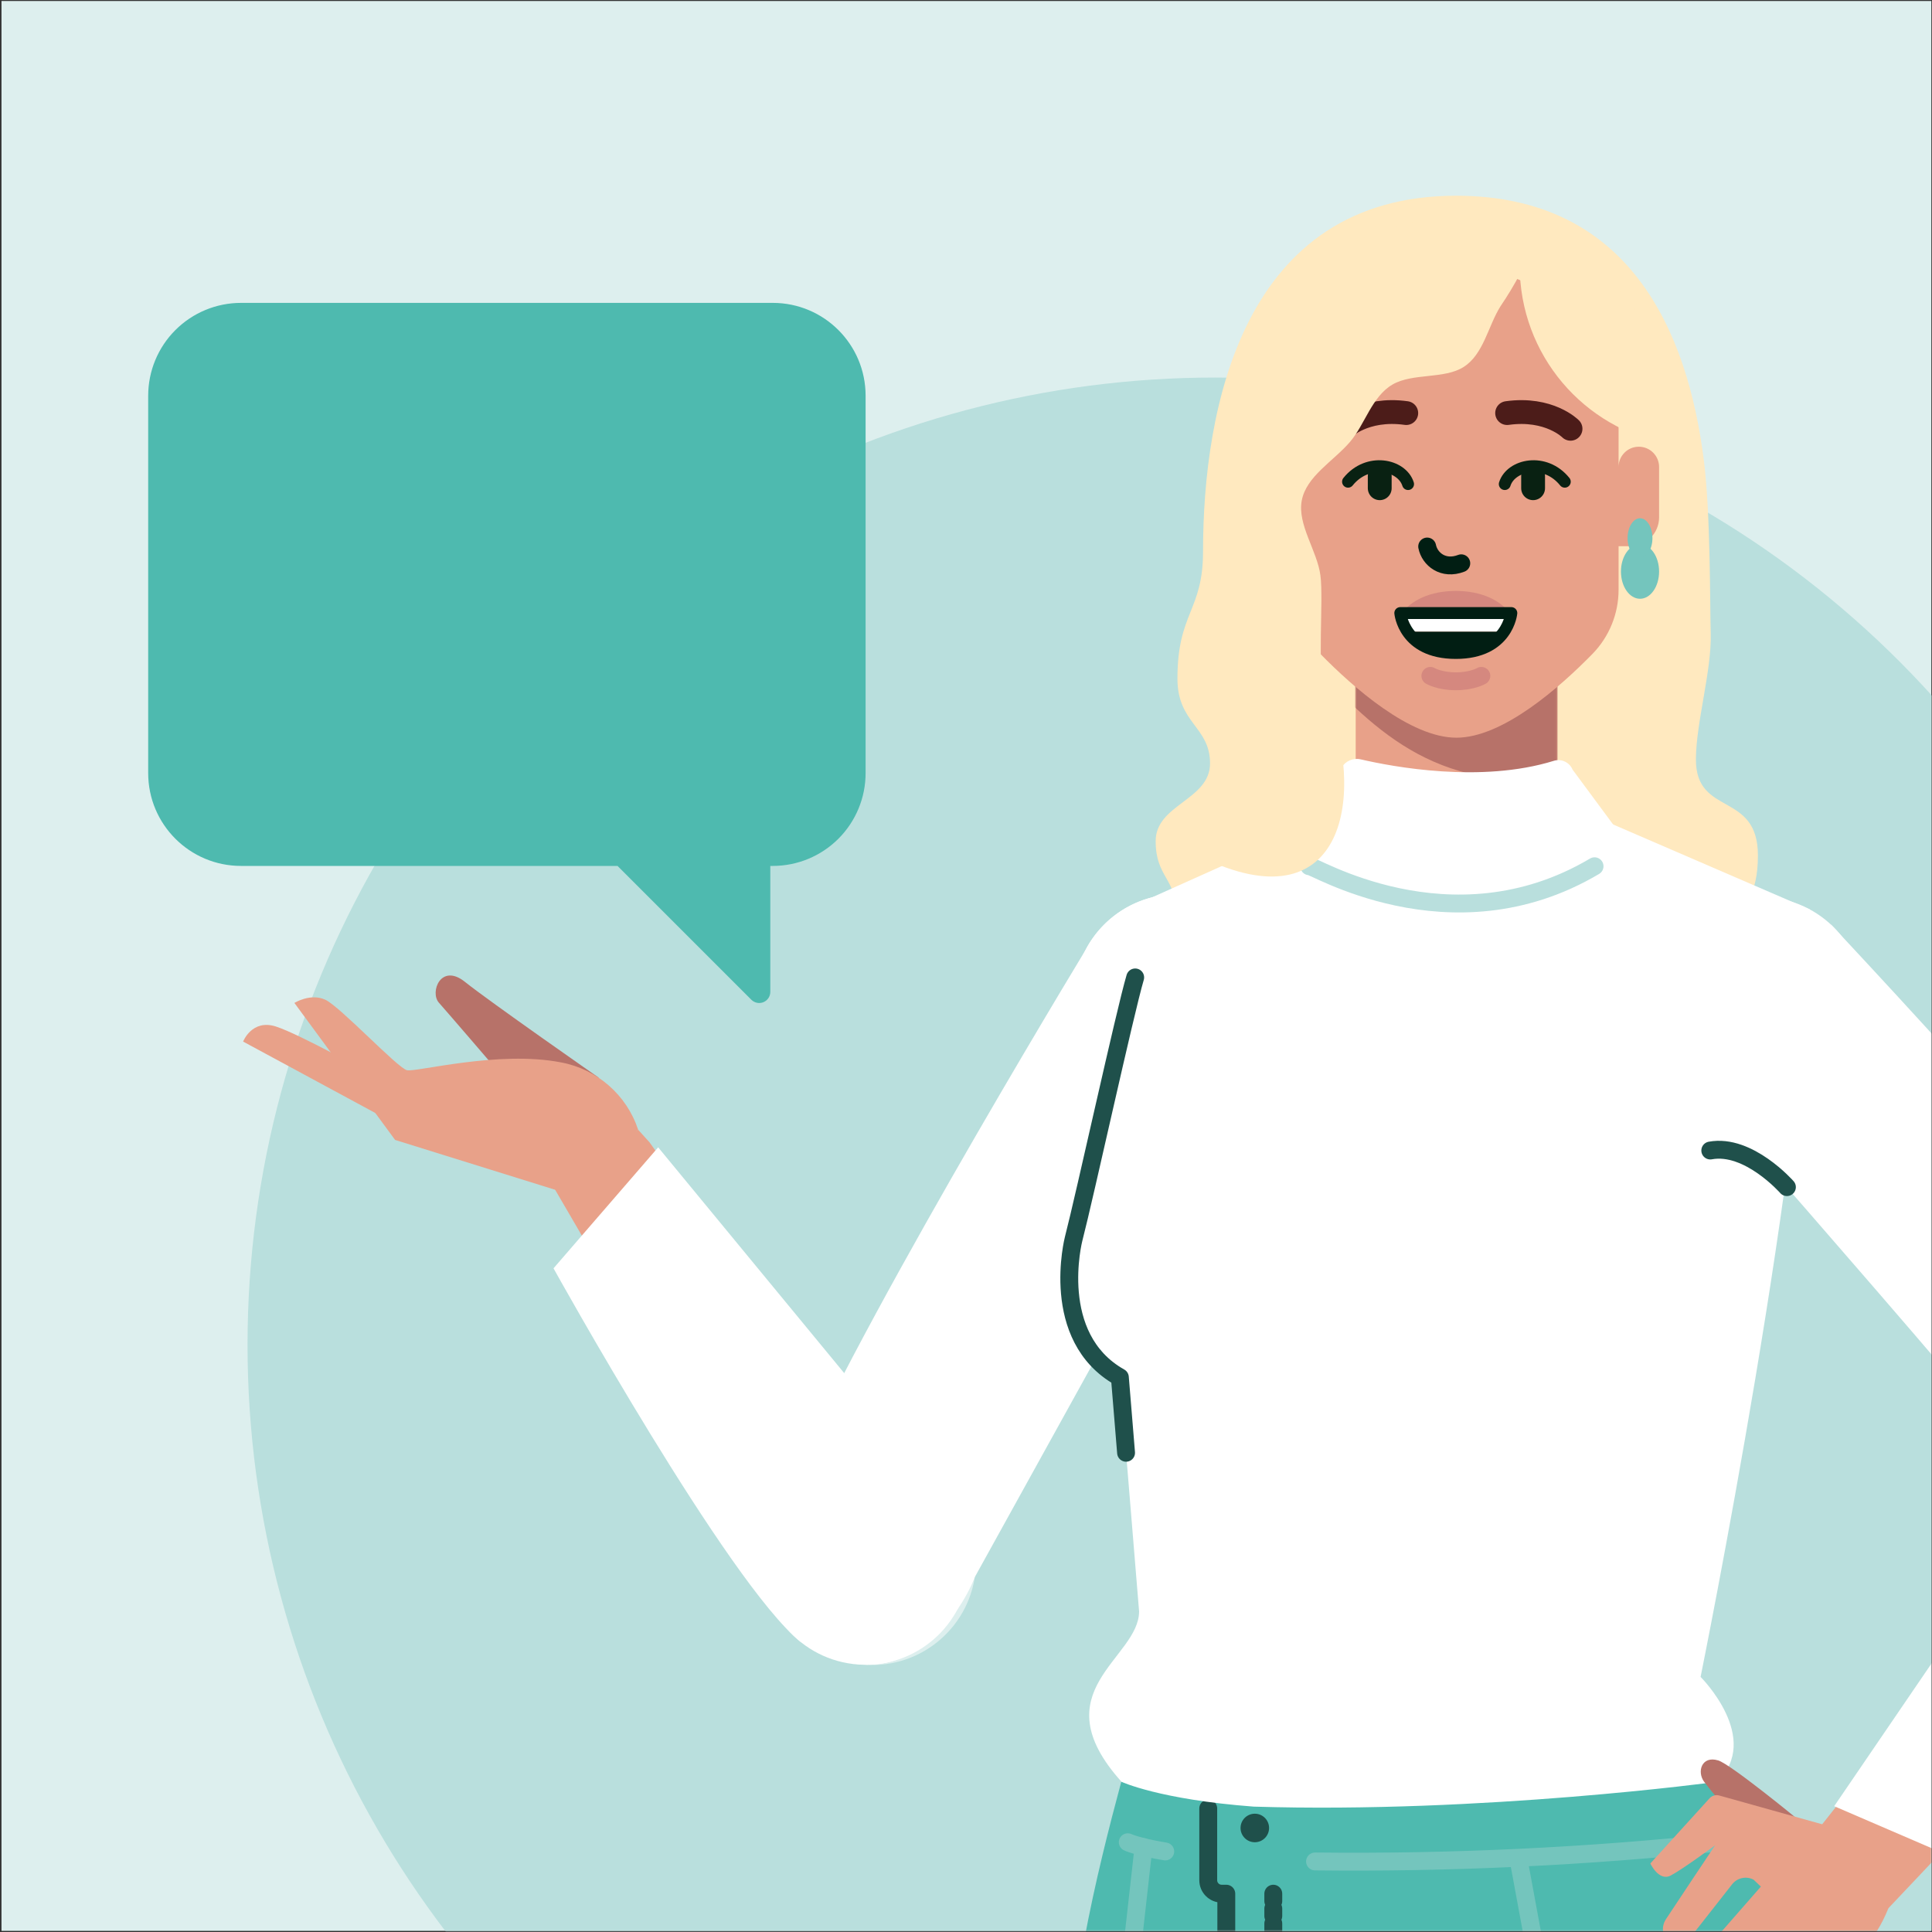
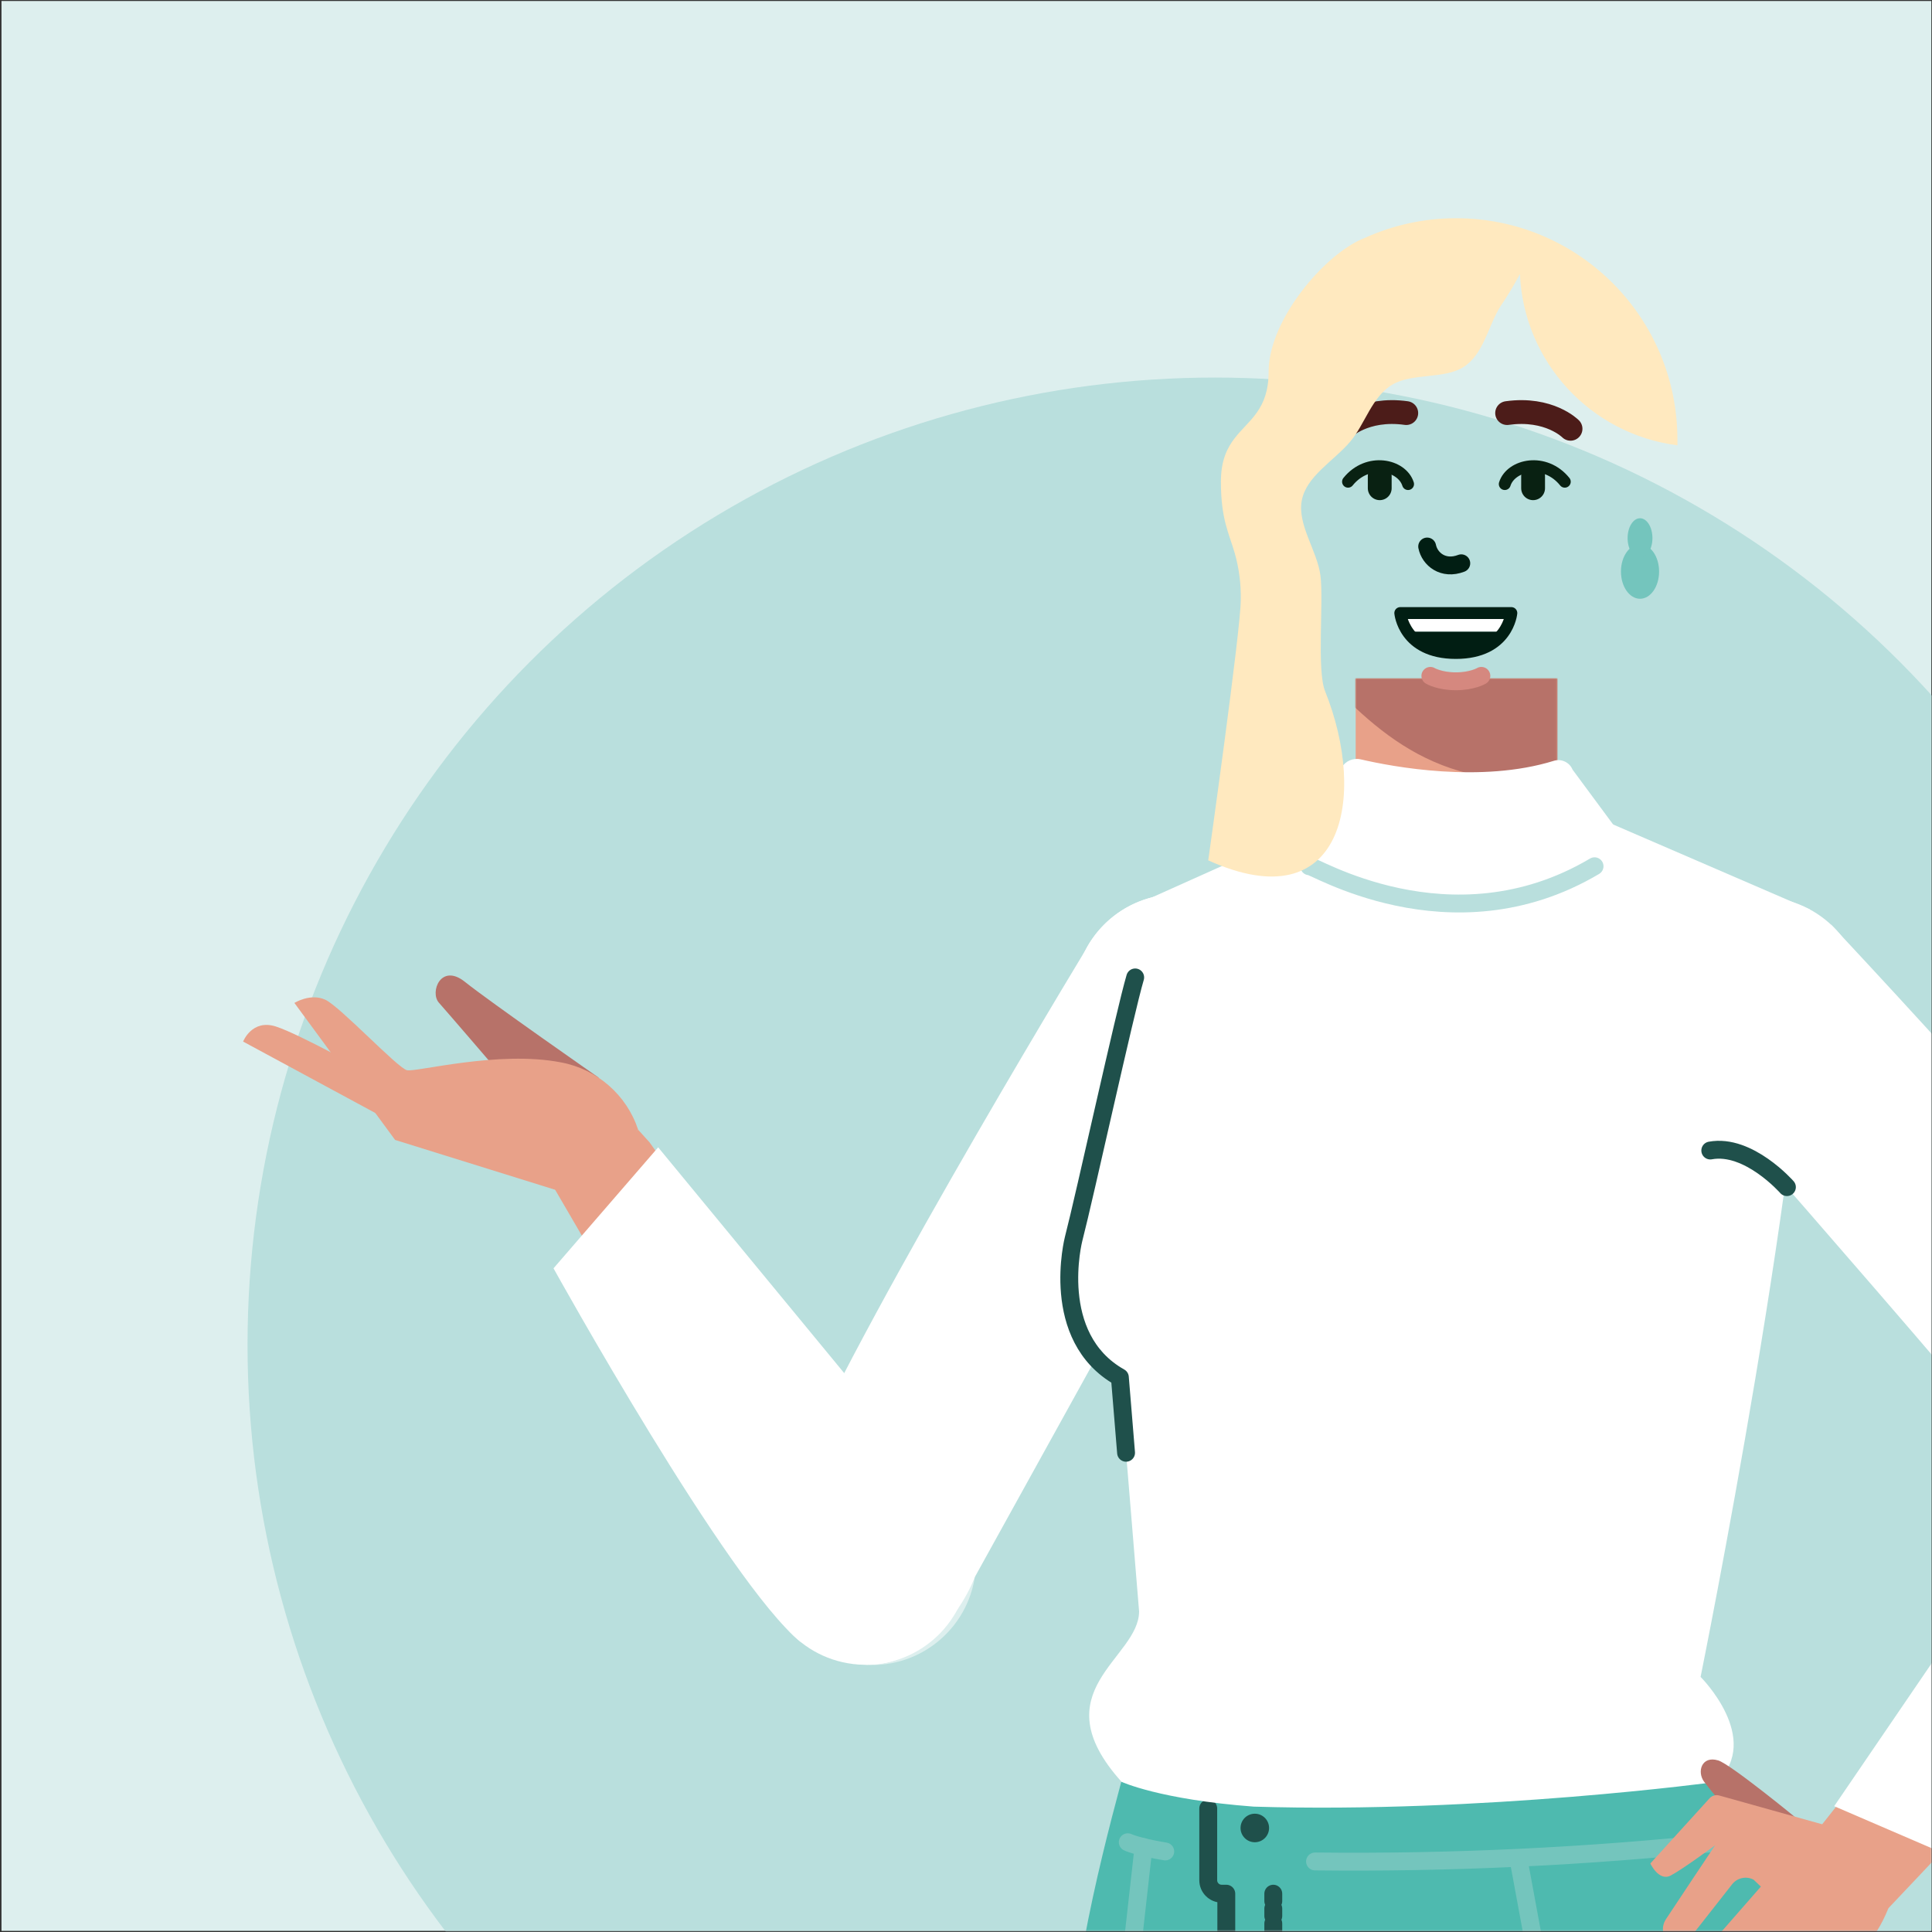
<svg xmlns="http://www.w3.org/2000/svg" xmlns:xlink="http://www.w3.org/1999/xlink" width="901" height="901" viewBox="0 0 901 901">
  <rect x="0" y="0" width="901" height="901" fill="#333333" stroke="none" />
  <defs>
    <rect id="a" width="900" height="900" x="0" y="0" />
    <path id="c" d="M1.13686838e-13,0 L1.13686838e-13,57.617 C0.038,83.532 21.057,104.52 46.972,104.52 C72.886,104.52 93.905,83.532 93.943,57.617 L93.943,0 L1.13686838e-13,0 Z" />
  </defs>
  <g fill="none" fill-rule="evenodd" transform="translate(.692 .464)">
    <rect width="900" height="900" fill="#DDEFEE" fill-rule="nonzero" />
    <mask id="b" fill="#fff">
      <use xlink:href="#a" />
    </mask>
    <g mask="url(#b)">
      <g transform="translate(68.416 90.816)">
        <circle cx="497.453" cy="535.921" r="451.123" fill="#B9DFDD" fill-rule="nonzero" />
        <circle cx="480.059" cy="374.14" r="48.42" fill="#FFF" fill-rule="nonzero" transform="rotate(-86.045 480.06 374.14)" />
        <circle cx="337.648" cy="636.781" r="48.42" fill="#DDEFEE" fill-rule="nonzero" transform="rotate(-86.045 337.648 636.781)" />
        <path fill="#FFF" fill-rule="nonzero" d="M527.908,381.558 C531.352,359.339 519.049,337.673 498.203,329.248 C477.357,320.823 453.454,327.856 440.494,346.229 L440.494,346.229 L440.494,346.229 C439.2,348.062 438.036,349.982 437.011,351.978 C416.149,386.502 308.044,566.758 291.603,621.807 C290.978,623.742 290.476,625.715 290.099,627.713 C289.985,628.283 289.881,628.838 289.8,629.364 C287.832,642.054 290.987,655.006 298.569,665.37 C306.151,675.735 317.54,682.662 330.23,684.63 C356.656,688.727 377.934,663.658 385.497,644.199 L518.8,403.191 L518.8,403.191 C523.572,396.841 526.701,389.409 527.908,381.558 L527.908,381.558 Z" />
        <path fill="#4EBAAF" fill-rule="nonzero" d="M529.75,795.559 L529.75,795.559 C473.68,795.559 428.102,840.773 427.667,896.841 C427.661,897.68 427.657,898.519 427.657,899.357 C427.657,932.699 487.993,1249.351 526.011,1494.668 C543.759,1595.505 548.846,1706.242 548.846,1706.242 L685.099,1706.503 C696.726,1626.959 685.03,1539.713 678.984,1505.438 C665.963,1431.619 637.67,1343.055 633.282,1325.248 C635.012,1304.062 628.125,1088.97 631.826,971.462 L631.826,897.635 C631.826,841.26 586.125,795.559 529.75,795.559 Z" />
        <path fill="#4EBAAF" fill-rule="nonzero" d="M731.58,739.674 L453.801,739.674 C442.436,781.899 427.657,842.021 427.657,899.352 L588.884,976.328 C711.381,1315.22 715.397,1594.394 774.017,1685.558 L897.645,1686.355 C916.186,1538.405 846.025,1363.733 846.025,1363.733 L792.701,919.896 C786.391,857.965 765.972,791.851 731.58,739.674 Z" />
        <line x1="524.698" x2="524.698" y1="791.851" y2="908.148" stroke="#1F504B" stroke-dasharray="3.472" stroke-linecap="round" stroke-linejoin="round" stroke-width="8.334" />
        <path stroke="#1F504B" stroke-linecap="round" stroke-linejoin="round" stroke-width="8.334" d="M524.698,892.708 L508.325,879.551 C504.821,876.735 502.783,872.483 502.783,867.988 L502.783,791.851 L500.626,791.851 C497.167,791.851 494.363,789.046 494.363,785.587 L494.363,752.11" />
        <circle cx="516.081" cy="761.207" r="6.653" fill="#1F504B" fill-rule="nonzero" />
-         <path fill="#FFE9BF" fill-rule="nonzero" d="M721.789,262.641 C721.914,245.498 729.143,221.461 728.695,204.322 C728.303,189.356 728.625,148.682 725.545,123.802 C717.984,62.745 690.505,1.42108547e-14 609.971,1.42108547e-14 C510.415,1.42108547e-14 491.937,99.134 491.937,165.935 C491.944,193.676 480.001,194.328 480.001,225.181 C480.001,246.142 495.203,247.579 495.203,264.723 C495.203,281.866 469.848,283.801 469.848,300.945 C469.848,318.086 479.559,318.085 479.56,335.226 L716.073,337.872 C724.169,337.872 750.708,344.704 750.708,307.678 C750.708,277.475 721.592,289.762 721.789,262.641 Z" />
        <path fill="#E8A189" fill-rule="nonzero" d="M563.129,225.181 L563.129,282.798 C563.166,308.713 584.185,329.701 610.1,329.701 C636.015,329.701 657.034,308.713 657.072,282.798 L657.072,225.181 L563.129,225.181 Z" />
        <g transform="translate(563.129 225.181)">
          <mask id="d" fill="#fff">
            <use xlink:href="#c" />
          </mask>
          <path fill="#B77269" fill-rule="nonzero" d="M139.022,-45.17 L-14.803,-23.739 C-14.803,-23.739 -45.438,-32.897 -14.803,-0.959 C15.831,30.979 46.971,58.244 117.512,43.253 C185.731,28.755 139.022,-45.17 139.022,-45.17 Z" mask="url(#d)" />
        </g>
-         <path fill="#E8A189" fill-rule="nonzero" d="M695.172,117.052 C689.955,117.052 685.725,121.282 685.725,126.499 L685.725,108.934 C685.725,81.916 671.311,56.951 647.912,43.442 C624.514,29.933 595.686,29.933 572.288,43.442 C548.889,56.951 534.475,81.916 534.476,108.934 L534.476,126.499 C534.476,121.282 530.246,117.052 525.028,117.052 C519.81,117.052 515.581,121.282 515.581,126.499 L515.581,149.982 C515.581,157.426 521.615,163.46 529.058,163.461 L534.476,163.461 L534.476,183.708 C534.455,194.892 538.817,205.638 546.625,213.645 C561.819,229.167 588.462,252.75 610.1,252.75 C631.737,252.75 658.38,229.167 673.574,213.645 C681.383,205.639 685.745,194.892 685.725,183.708 L685.725,163.461 L691.142,163.461 C698.586,163.46 704.62,157.426 704.62,149.982 L704.62,126.499 C704.62,123.994 703.624,121.591 701.853,119.819 C700.081,118.047 697.678,117.052 695.172,117.052 Z" />
        <path stroke="#092112" stroke-linecap="round" stroke-width="5.556" d="M559.561,133.364 C568.74,121.95 584.682,125.38 587.55,134.465" />
        <line x1="574.338" x2="574.338" y1="130.684" y2="136.41" stroke="#092112" stroke-linecap="round" stroke-width="11.112" />
        <path stroke="#092112" stroke-linecap="round" stroke-width="5.556" d="M660.639,133.364 C651.46,121.95 635.518,125.38 632.65,134.465" />
        <line x1="645.861" x2="645.861" y1="130.684" y2="136.41" stroke="#092112" stroke-linecap="round" stroke-width="11.112" />
        <path stroke="#4C1C19" stroke-linecap="round" stroke-width="11.112" d="M557.14 108.68C557.14 108.68 567.047 98.618 586.706 101.36M663.318 108.68C663.318 108.68 653.411 98.618 633.752 101.36" />
        <path stroke="#74C5BD" stroke-linecap="round" stroke-linejoin="round" stroke-width="8.334" d="M544.164 776.82C607.532 777.526 670.887 774.535 733.907 767.86M456.839 767.86C456.839 767.86 461.212 769.977 474.315 772.155" />
        <path stroke="#74C5BD" stroke-linecap="round" stroke-linejoin="round" stroke-width="8.334" d="M464.176 770.125 451.792 880.627C449.746 898.883 450.283 917.336 453.389 935.442L579.348 1669.87M639.036 775.69C639.036 775.69 787.201 1585.656 833.375 1669.87" />
        <ellipse cx="695.726" cy="175.262" fill="#74C5BD" fill-rule="nonzero" rx="8.894" ry="12.698" />
        <ellipse cx="695.726" cy="159.667" fill="#74C5BD" fill-rule="nonzero" rx="5.792" ry="9.259" />
        <path fill="#FFF" fill-rule="nonzero" d="M731.712,739.673 C752.739,719.358 723.972,690.755 723.972,690.755 C723.972,690.755 774.958,439.552 774.958,332.872 L652.712,280.059 L573.261,280.059 L467.845,327.344 C467.845,327.344 431.565,455.263 431.565,486.549 C431.565,528.786 453.15,551.037 453.15,551.037 L462.113,660.198 C462.113,682.259 415.737,697.24 453.934,739.674 C453.934,739.674 471.584,747.942 515.564,751.249 C621.979,754.554 731.712,739.673 731.712,739.673 Z" />
        <path stroke="#1F504B" stroke-linecap="round" stroke-linejoin="round" stroke-width="8.334" d="M456.04,586.229 L453.15,551.037 C419.818,532.308 431.564,486.549 431.564,486.549 C436.921,465.87 455.418,381.043 460.294,364.549" />
        <path fill="#FFF" fill-rule="nonzero" d="M535.477,297.007 L556.512,266.725 C558.332,263.611 561.966,262.042 565.48,262.855 C580.482,266.341 621.575,274.062 655.505,263.541 C659.043,262.432 662.842,264.21 664.259,267.636 L683.298,293.382 C683.298,293.382 666.489,352.716 607.073,352.716 C547.656,352.716 535.477,297.007 535.477,297.007 Z" />
        <path stroke="#B9DFDD" stroke-linecap="round" stroke-linejoin="round" stroke-width="8.334" d="M541.458,312.7 C541.419,310.846 607.073,352.716 674.523,312.7" />
        <path fill="#E8A189" fill-rule="nonzero" d="M916.35,588.159 L916.351,588.159 L916.378,588.127 C928.781,573.876 950.383,572.365 964.649,584.75 C978.916,597.136 980.454,618.736 968.087,633.018 L968.058,633.049 L968.059,633.049 L968.022,633.088 C967.415,633.784 966.781,634.443 966.131,635.078 L811.555,798.641 C811.555,798.641 792.588,798.014 784.016,790.458 C775.443,782.903 779.534,760.928 779.534,760.928 L914.613,590.352 C915.15,589.62 915.713,588.9 916.317,588.2 L916.35,588.159 Z" />
        <path fill="#FFF" fill-rule="nonzero" d="M902.527,580.62 L989.909,622.177 C972.831,661.804 852.743,779.691 852.743,779.691 L786.275,751.046 L902.527,580.62 Z" />
        <path fill="#B77269" fill-rule="nonzero" d="M744.266,760.816 C737.589,754.211 731.372,747.157 725.659,739.702 C722.125,735.018 724.472,727.353 732.188,729.705 C738.003,731.476 769.038,756.967 769.038,756.967 L744.266,760.816 Z" />
        <path fill="#E8A189" fill-rule="nonzero" d="M782.45 759.981 732.666 746.061C731.04 745.606 729.297 746.108 728.161 747.358L700.537 777.77C700.537 777.77 704.492 786.243 709.988 783.41 715.485 780.577 730.776 769.251 730.776 769.251 730.776 769.251 712.656 796.335 707.861 803.677 703.066 811.018 711.001 819.639 718.559 813.093L738.685 787.461C741.063 784.432 745.262 783.528 748.676 785.31L752.086 788.547C752.086 788.547 728.318 815.694 725.699 818.715 722.063 822.907 726.721 832.702 734.069 828.005 738.426 825.345 742.423 822.137 745.962 818.459 740.977 823.742 745.64 830.309 749.533 827.875L766.335 814.917 774.289 830.098C774.289 830.098 798.989 830.149 811.555 798.641L782.45 759.981ZM188.661 461.648 298.412 649.942C298.84 650.743 299.296 651.536 299.795 652.313L299.821 652.36 299.822 652.359 299.844 652.395C310.104 668.26 331.276 672.816 347.153 662.574 363.031 652.333 367.611 631.166 357.387 615.277L357.364 615.242 357.365 615.241 357.334 615.198C356.831 614.423 356.296 613.681 355.743 612.961L233.802 441.448 228.503 435.588C228.503 435.588 187.017 458.827 188.661 461.648Z" />
        <path fill="#B77269" fill-rule="nonzero" d="M161.535,406.406 C161.535,406.406 139.93,381.222 135.576,376.336 C131.222,371.45 136.502,357.609 147.753,366.646 C159.004,375.683 210.264,411.405 210.264,411.405 L161.535,406.406 Z" />
        <path fill="#E8A189" fill-rule="nonzero" d="M191.552,464.128 L115.148,440.332 L68.188,376.44 C68.188,376.44 75.649,371.777 82.553,374.927 C89.457,378.077 116.393,406.896 120.725,407.832 C125.056,408.769 163.46,398.501 192.489,404.17 C209.332,407.277 223.14,419.323 228.504,435.589 L191.552,464.128 Z" />
        <path fill="#E8A189" fill-rule="nonzero" d="M110.378,430.179 L44.271,394.465 C44.271,394.465 48.375,383.807 59.617,387.459 C70.859,391.112 104.181,409.743 104.181,409.743 L110.378,430.179 Z" />
        <circle cx="334.57" cy="636.679" r="48.42" fill="#FFF" fill-rule="nonzero" transform="rotate(-83.119 334.57 636.679)" />
        <path fill="#FFF" fill-rule="nonzero" d="M367.605,601.284 L304.247,674.417 C270.61,647.389 189.025,500.207 189.025,500.207 L237.833,443.787 L367.605,601.284 Z" />
        <circle cx="751.859" cy="375.419" r="48.42" fill="#FFF" fill-rule="nonzero" transform="rotate(-87.951 751.859 375.42)" />
        <path fill="#FFF" fill-rule="nonzero" d="M784.805,339.937 L719.955,411.846 C719.955,411.846 887.465,602.153 904.625,629.03 L990.736,585.837 C973.594,540.553 784.805,339.937 784.805,339.937 Z" />
        <path stroke="#1F504B" stroke-linecap="round" stroke-linejoin="round" stroke-width="8.334" d="M764.23,462.34 C764.23,462.34 746.361,441.961 728.493,445.271" />
        <path fill="#FFE9BF" fill-rule="nonzero" d="M713.122,110.594 C711.445,54.832 665.758,10.496 609.971,10.496 L609.971,10.496 C595.217,10.477 580.631,13.633 567.205,19.751 C565.171,20.553 563.208,21.525 561.338,22.658 C543.871,33.066 522.525,60.204 522.525,82.036 C522.525,99.773 513.347,104.52 506.779,112.962 C503.123,117.662 500.272,123.502 500.272,133.375 C500.272,150.991 504.041,157.371 506.77,166.852 C508.76,173.921 509.69,181.246 509.532,188.588 C509.532,202.392 494.363,309.953 494.363,309.953 C557.14,338.368 568.831,280.885 548.846,231.027 C544.903,221.19 548.252,189.212 546.683,177.095 C545.195,165.595 535.858,153.446 537.973,142.159 C540.103,130.798 552.634,123.919 560.48,114.794 C567.409,106.736 570.676,93.603 580.35,88.017 C589.72,82.607 604.435,85.602 613.46,79.863 C622.841,73.898 624.868,60.662 630.71,51.47 C633.975,46.66 636.979,41.676 639.708,36.543 C641.552,77.471 672.54,111.155 713.172,116.399 L713.172,113.698 C713.172,112.659 713.153,111.625 713.122,110.594 Z" />
        <path stroke="#011E13" stroke-linecap="round" stroke-width="8.334" d="M596.465,163.589 C597.638,169.455 603.931,174.669 612.368,171.412" />
        <path stroke="#D5887F" stroke-linecap="round" stroke-width="8.334" d="M597.95,223.919 C597.95,223.919 602.181,226.443 609.845,226.443 C617.51,226.443 621.74,223.919 621.74,223.919" />
-         <path fill="#D5887F" fill-rule="nonzero" d="M635.48,195.284 C630.838,188.653 621.712,184.307 609.817,184.307 C597.922,184.307 588.797,188.653 584.155,195.284 C588.545,196.826 600.289,198.598 609.817,198.598 C619.346,198.598 631.089,196.826 635.48,195.284 Z" />
        <path fill="#FFF" fill-rule="nonzero" d="M635.707,194.627 L583.927,194.627 C584.372,197.747 585.541,200.719 587.34,203.306 L632.295,203.306 C634.094,200.719 635.263,197.747 635.707,194.627 Z" />
        <path fill="#011E13" fill-rule="nonzero" d="M609.818,213.231 C622.488,213.231 628.978,208.155 632.295,203.306 L587.34,203.306 C590.657,208.155 597.147,213.231 609.818,213.231 Z" />
        <path stroke="#011E13" stroke-linecap="round" stroke-linejoin="round" stroke-width="5.556" d="M635.707,194.627 C635.707,194.627 634.074,213.231 609.817,213.231 C585.56,213.231 583.927,194.627 583.927,194.627 L635.707,194.627 Z" />
-         <path fill="#4EBAAF" fill-rule="nonzero" d="M43.289,49.972 L291.282,49.972 C315.19,49.972 334.571,69.353 334.571,93.261 L334.571,269.26 C334.571,280.74 330.01,291.751 321.892,299.869 C313.773,307.987 302.763,312.548 291.282,312.548 L290.127,312.548 L290.127,371.307 C290.127,373.399 288.867,375.285 286.935,376.085 C285.002,376.886 282.778,376.443 281.299,374.964 L218.883,312.548 L43.289,312.548 C19.381,312.548 -5.68434189e-14,293.167 -5.68434189e-14,269.26 L-5.68434189e-14,93.261 C-5.68434189e-14,81.78 4.561,70.77 12.679,62.651 C20.797,54.533 31.808,49.972 43.289,49.972 Z" />
      </g>
    </g>
  </g>
</svg>